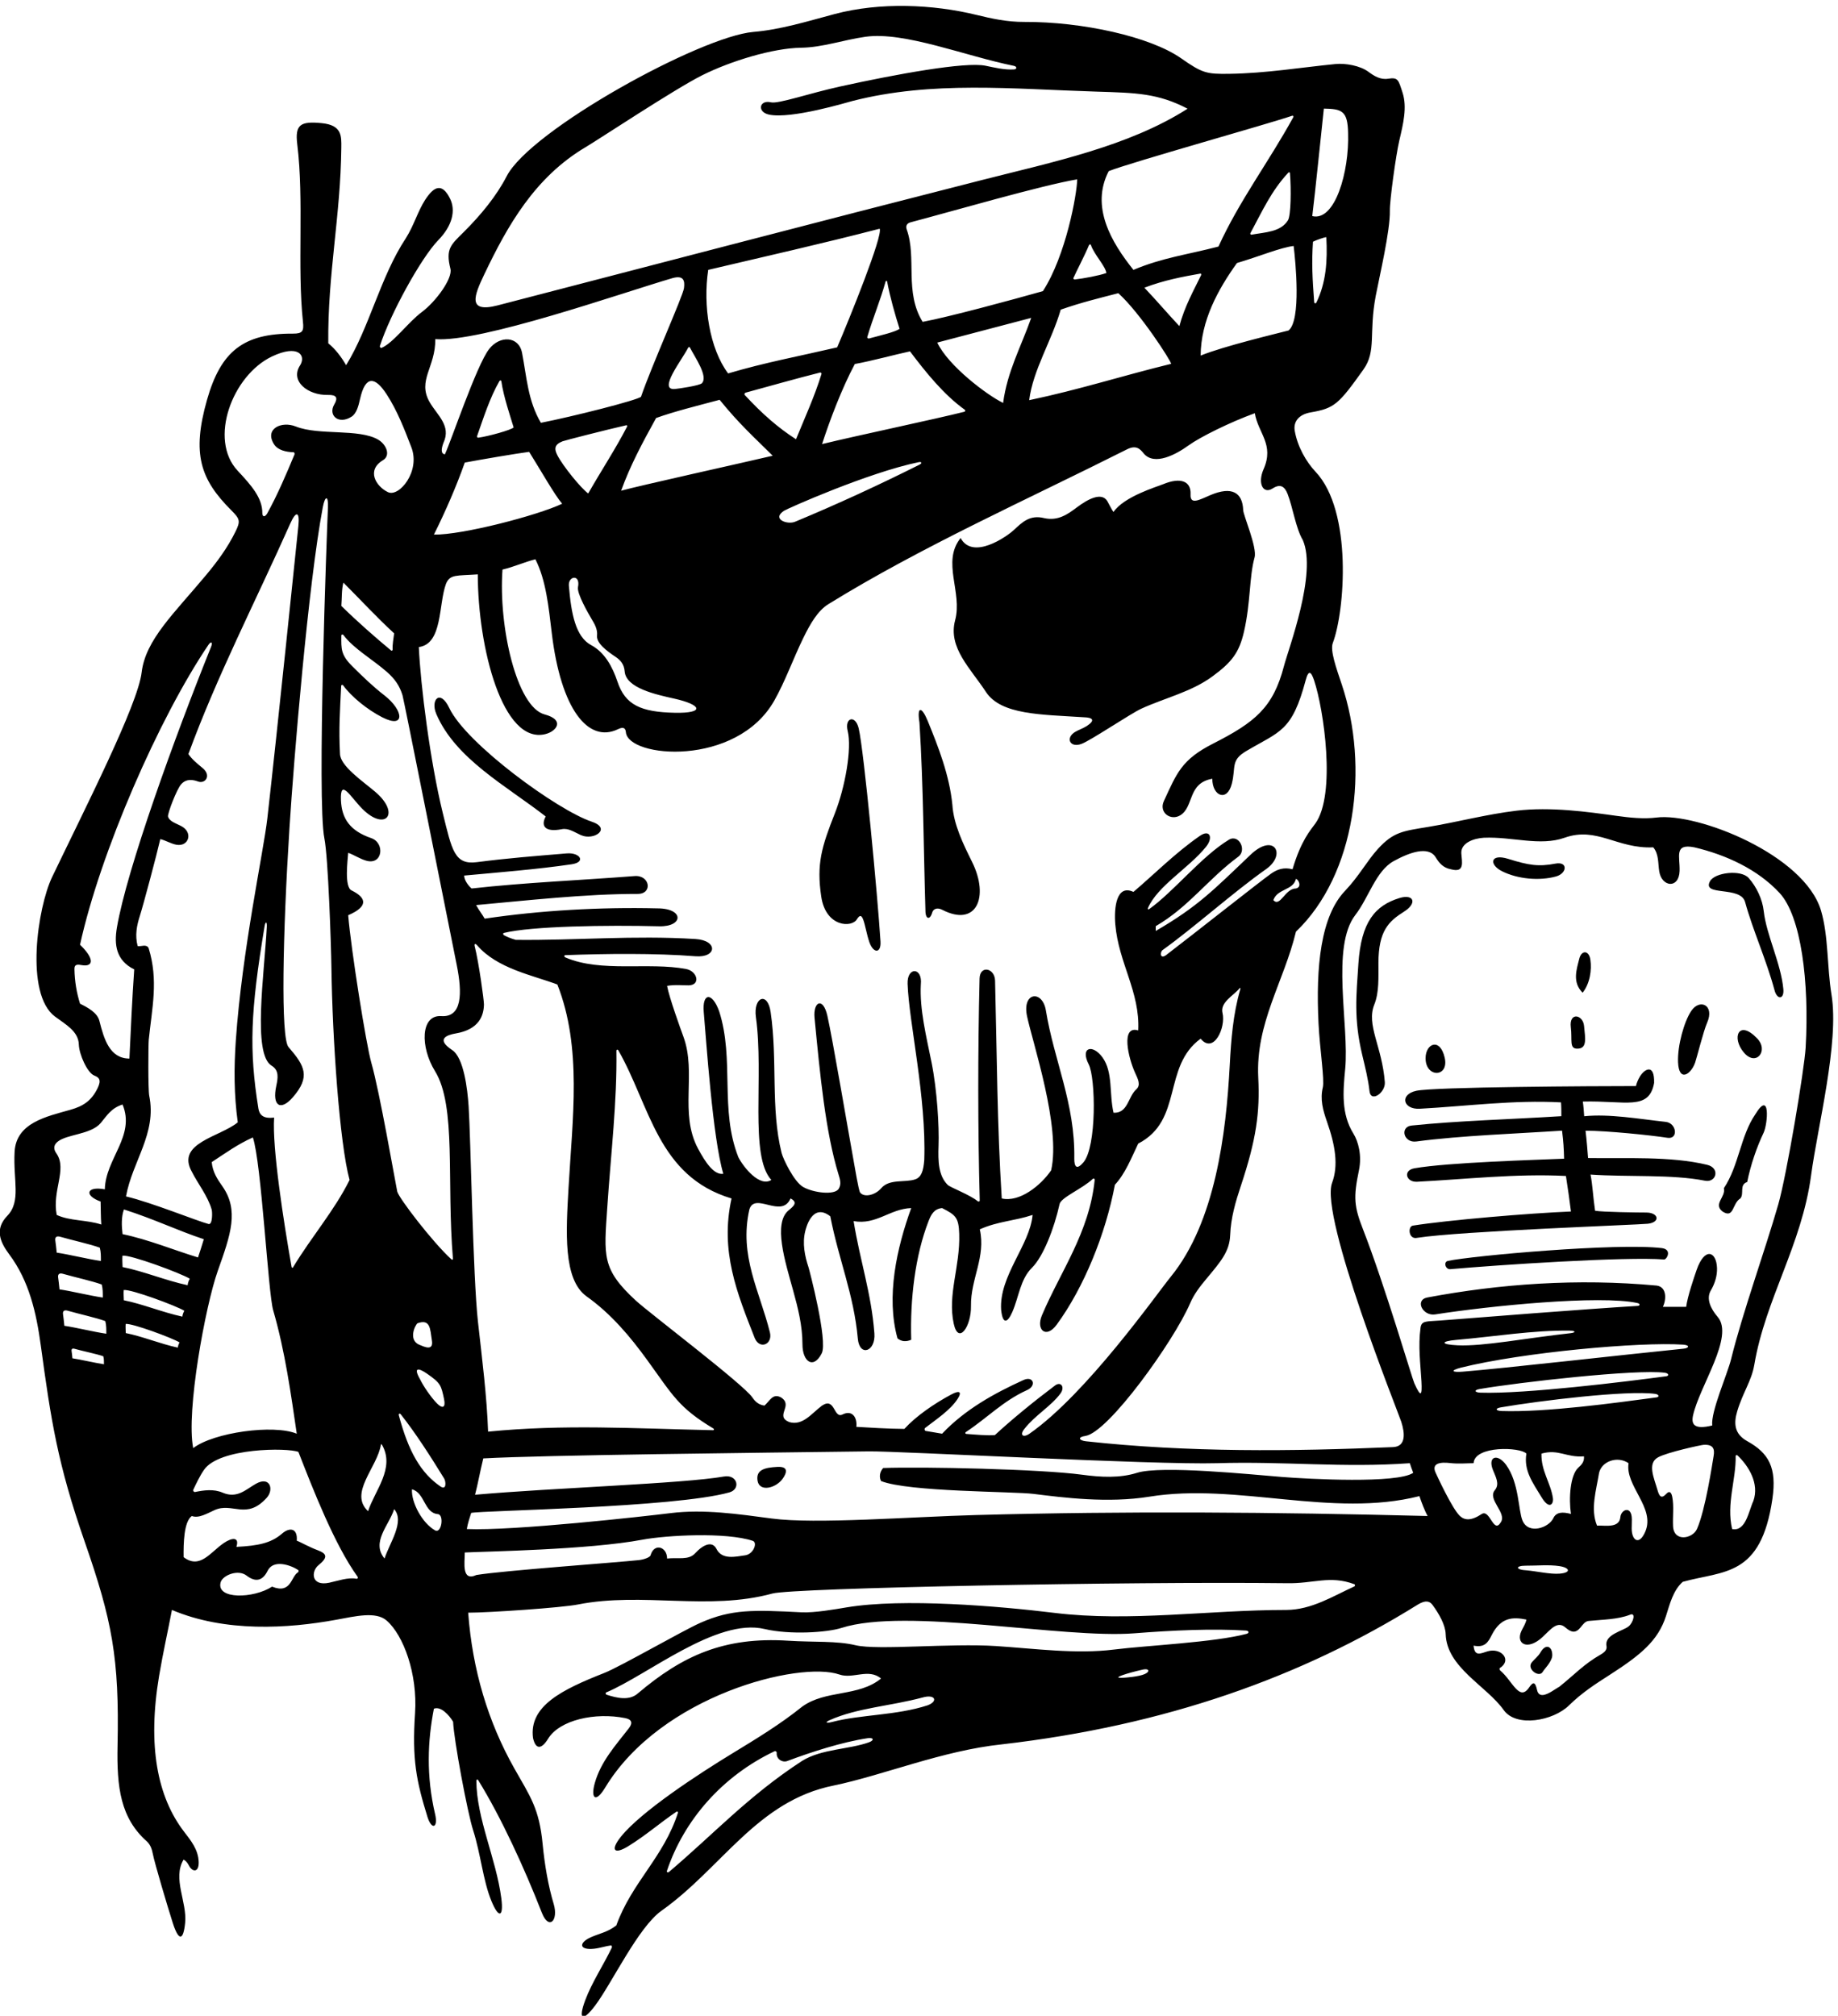
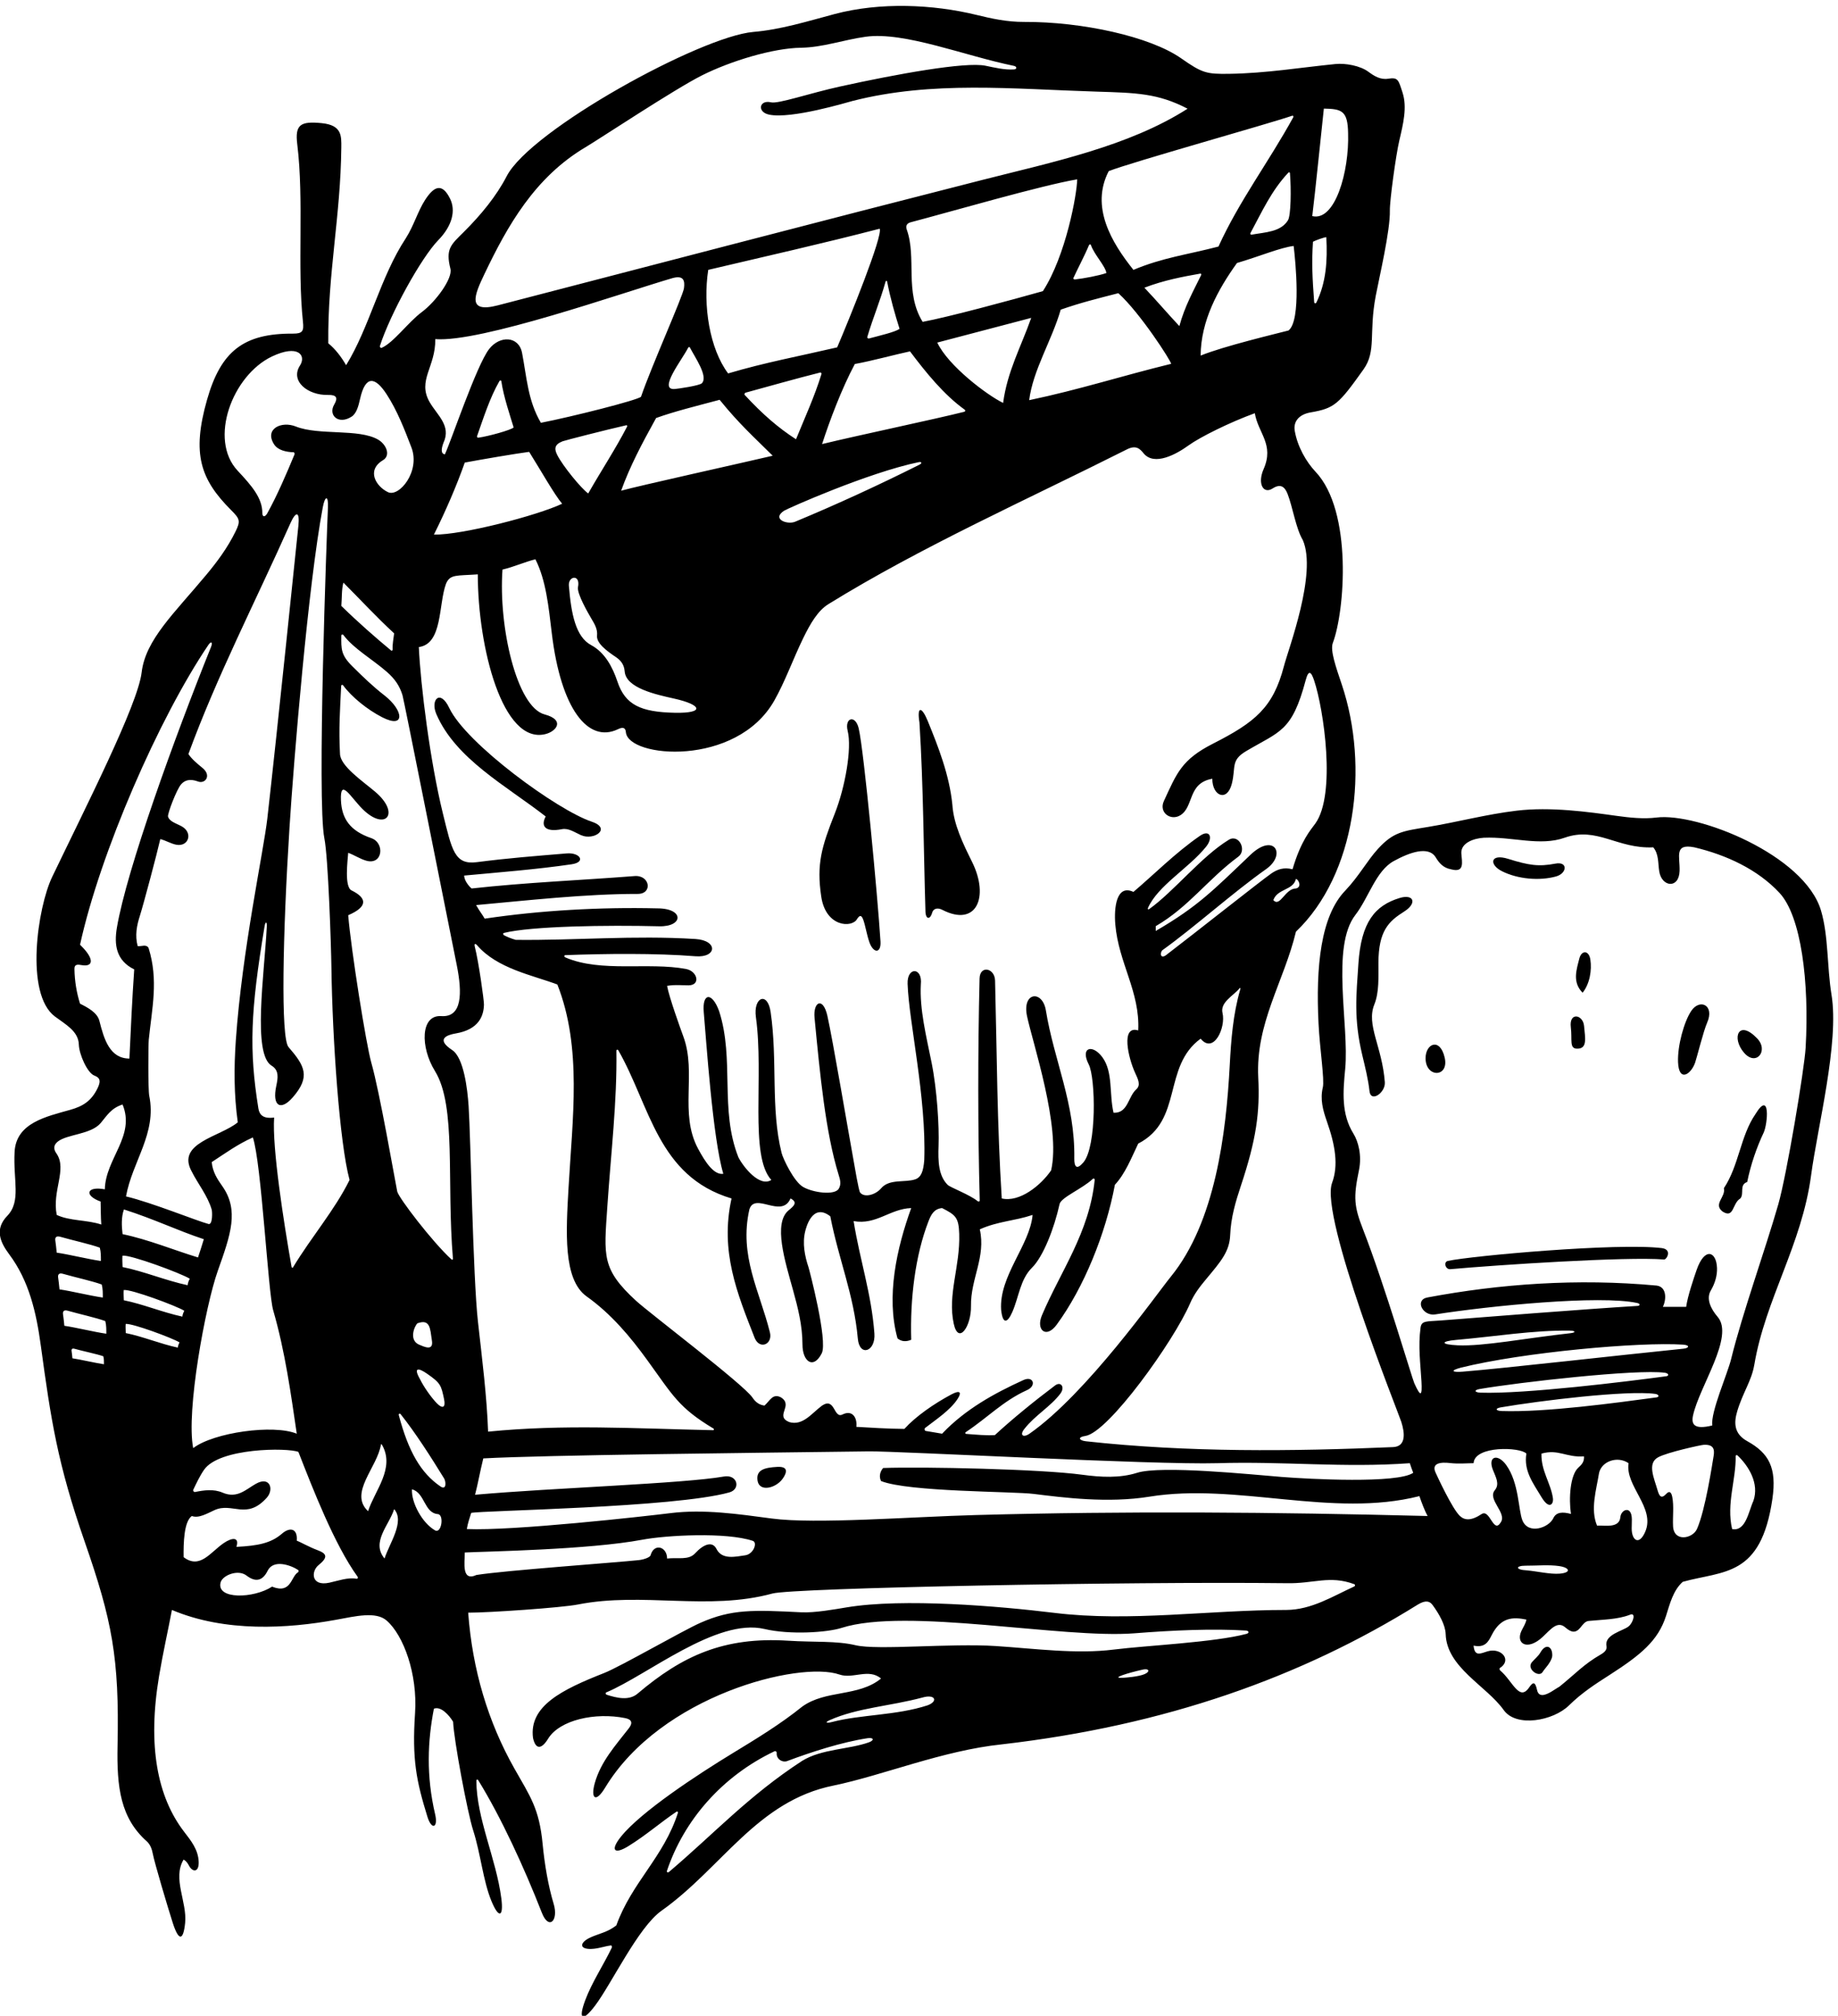
<svg xmlns="http://www.w3.org/2000/svg" version="1.1" id="svg1" width="748.205" height="820.546" viewBox="0 0 748.205 820.546">
  <defs id="defs1" />
  <g id="g1" transform="translate(-35.054,-91.846)">
    <path id="path1" d="m 5632.92,3071.76 c 33.99,201.85 145.29,366.38 173.93,580.53 20.08,150.17 86.43,405.76 62.43,552.68 -14.05,86.01 -8.94,178.72 -32.01,257.07 -50.45,171.33 -378.88,300.71 -503.58,285.08 -39.42,-4.94 -81.8,-0.48 -123.34,5.29 -86.01,11.97 -200.72,28.13 -304.57,15.73 -92.92,-11.09 -182.04,-35 -270.97,-49.73 -76.59,-12.69 -105.77,-14.7 -153.72,-67.23 -33.31,-36.49 -57.6,-82.91 -99.84,-127.47 -75.41,-77.85 -90.72,-232.76 -81.98,-407.93 3.83,-76.92 18.75,-171.31 13.09,-194.69 -8.72,-36.04 0.22,-69.32 12.24,-103.43 26.45,-75.03 35.81,-135.46 16.07,-188.78 -38.13,-103.02 202.65,-702.79 211.78,-731 11.42,-35.25 14.74,-75.91 -25.15,-77.61 -310.85,-13.22 -626.99,-16.47 -939.79,17.83 -22.04,2.42 -26.13,12.92 -2.13,16.29 70.34,9.86 271.35,290.86 320.67,405.75 12.24,28.55 30.47,51.82 49.43,74.57 45.48,54.55 71.35,84.3 73.36,134.75 2.12,53.23 16.57,102.08 32.73,150.61 47.32,142 58.48,225 53.16,331.15 -8.37,167.17 78.56,293.44 115.39,446.55 183.44,175.47 224.83,504.37 140.33,756.38 -17.69,52.77 -36.17,104.42 -27.44,127.4 36.39,95.72 61.39,402.99 -52.89,523.88 -28.34,29.96 -55.31,76.59 -63.68,125.28 -4.76,27.7 12.05,50.08 48.85,56.41 72.87,12.54 85.45,24.72 161.28,131.09 40.71,57.1 15.81,110.09 37.82,225.83 11.36,59.69 44.45,198.71 43.18,261.07 -0.61,29.8 18.52,169.7 28.8,213.53 12.19,51.97 24.61,102.26 9.96,147.38 -12.66,38.98 -13.53,47.15 -44.19,42.31 -23.89,-3.77 -43.18,8.63 -60.42,21.39 -25.18,18.64 -70.08,26.58 -100.69,23.56 -107.37,-10.61 -212.29,-28.26 -324.76,-29.95 -69.83,-1.04 -82.7,2.04 -147.34,47.34 -95.09,66.63 -302.8,112.31 -480.65,111.49 -51.85,-0.23 -99.21,10.02 -145.3,21.33 -133.89,32.84 -296.37,39.65 -434.62,2.84 -84.27,-22.44 -164.81,-47.69 -249.25,-54.84 -161.09,-13.65 -681.71,-299.82 -754.69,-441.51 -31.19,-60.56 -78.89,-118.6 -131.16,-170.59 -39.63,-39.44 -56.45,-51.37 -41.05,-112.82 7.34,-29.3 -44.37,-100.24 -87.65,-132.46 -41.76,-31.07 -86.43,-93.77 -123.01,-109.52 -2.65,-1.14 -6.14,2.86 -5.22,5.71 31.7,98.29 126.5,270.42 178.78,324.04 43.05,44.15 53.97,90.8 35.85,127.18 -23.98,48.14 -48.38,38.96 -76.39,-4.37 -22.26,-34.44 -34.11,-78.3 -58.98,-117.27 -77.66,-117.55 -111.25,-272.88 -182.61,-388.33 -14.69,25.19 -32.32,48.79 -54.62,67.07 -2,213.53 37.79,388.61 39.91,598.97 0.36,35.36 2.04,68.53 -59.5,74.72 -65.83,6.62 -82.75,-4.33 -75.31,-64.8 21.07,-171.26 -0.57,-373.23 17.42,-543.38 2.92,-27.69 -0.72,-36.15 -30.33,-35.96 -151.34,0.92 -220.89,-53.5 -263.245,-202.42 -47.063,-165.48 -20.543,-243.5 73.957,-338 26.722,-26.73 29.038,-33.13 13.09,-65.58 -24.176,-49.2 -55.633,-91.72 -89.356,-132.23 -98.668,-118.5 -186.062,-198.64 -197.875,-298.77 -11.695,-99.1 -172.18,-413.88 -273.965,-626.13 -44.367,-92.53 -84.273,-357.24 8.5,-426.83 32.61,-24.46 72.02,-44.91 73.254,-85.91 0.906,-30.04 25.988,-86.47 46.992,-94.69 14.887,-5.83 22.496,-13.54 10.973,-37.68 -19.516,-40.91 -46.078,-56.57 -83.875,-67.3 -72.828,-20.69 -165.797,-39.55 -170.691,-128.34 -4.832,-87.67 20.699,-151.51 -22.442,-196.25 -38.988,-40.44 -22.359,-79.92 5.762,-117.5 61.184,-81.81 83.129,-178.45 96.926,-279.78 31.125,-228.57 51.336,-361.47 134.066,-599.38 84.277,-242.33 106.442,-355.9 100.789,-624.31 -2.703,-128.25 8.774,-222.47 90.852,-294.7 10.125,-10.12 14.601,-23.48 17.14,-37.23 4.778,-25.86 45.411,-162.64 61.043,-211.25 18.414,-57.25 32.325,-54.11 37.805,0.13 6.453,63.89 -39.418,135.98 -4.738,193.78 8.82,-4.82 13.047,-12.08 16.539,-18.63 10.765,-20.2 30.48,-21.43 29.676,10.85 -0.954,38.39 -24.036,66.12 -44.852,93.31 -81.777,106.78 -112.125,262.88 -76.371,476.31 11.902,71.04 27.637,140.34 39.324,202.2 163.52,-69.18 355.132,-56.91 501.762,-30.18 60.29,10.99 122.63,26.47 155.57,-2.38 51.77,-45.35 94.85,-163.8 86.81,-283.26 -9.57,-142.14 4.13,-208.04 37.84,-317.13 13.02,-42.12 33.29,-33.73 23.67,7.24 -27.93,119.07 -22.9,225.38 -3.83,323.45 20.99,8.4 46.18,-18.89 58.78,-39.88 2.32,-55.72 43.96,-278.29 61.33,-332.21 23.04,-71.54 30.02,-153.29 55.82,-216.15 22.71,-55.33 37.89,-49.8 30.46,7.75 -15.65,121.3 -76.22,245.03 -76.4,360.41 0,3.4 3.69,4.52 5.46,1.64 70.66,-114.66 140.93,-267.96 194.99,-406.12 21.38,-54.64 51.58,-23.88 36.21,27.01 -16.53,54.75 -27.83,120.26 -33.91,184.06 -10.29,108.1 -38.11,145.12 -86.12,229.97 -80.86,142.88 -128.72,302.65 -141.67,477.39 63.36,0 285.77,15.19 335.56,25.01 198.75,39.2 398.87,-20.14 595.75,33.67 62.32,17.03 1088.59,37.25 1572.82,31.57 83.61,-2.02 132.65,25.1 208.32,-3.16 2.6,-0.98 2.43,-5.54 -0.3,-6.79 -64.57,-29.38 -130.89,-71.65 -208.02,-71.91 -237.44,0 -478.44,-37.29 -709.92,-8.98 -169.99,20.78 -462.89,45.66 -635.93,16.85 -34.91,-5.81 -98.28,-17.11 -138.35,-15.09 -146.73,7.4 -213.42,10.17 -309.16,-32.17 -54.87,-24.27 -244.92,-134.09 -294.24,-153.51 -129.18,-50.87 -231.1,-100.94 -218.08,-199.18 8.54,-37.78 27.25,-32.96 46.05,-2.22 35.33,57.75 144.11,81.7 236.04,63.25 20.47,-4.11 23.93,-14.72 10.89,-31.5 -40.66,-52.35 -85.29,-101.19 -103.92,-167.27 -12.97,-46.01 1.86,-63.31 31.86,-13.71 170.51,281.91 594.23,388.4 717.04,345.84 41.37,-14.33 89.39,19.92 127.2,-12.21 -69.26,-56.67 -169.48,-33.93 -241.39,-86.06 -66.05,-53.21 -138.91,-97.6 -211.24,-141.57 -109.58,-66.64 -281.95,-179.81 -343.37,-256.3 -33.93,-42.24 -20.42,-55.69 22.56,-29.12 55.26,34.17 96.91,71.49 147.31,105.44 2.29,1.54 5.4,-0.41 4.61,-2.89 -43.26,-135.94 -141.28,-213.21 -188.7,-345.15 -26.32,-20.47 -51.61,-24.64 -77.31,-35.93 -38.56,-16.94 -37.18,-40.43 9.46,-35.36 17.97,1.95 36.98,8.47 51.46,10.07 2.06,0.22 3.76,-4.25 2.67,-6.54 -25.45,-53.37 -60.79,-105.89 -81.36,-160.99 -22.54,-60.36 -8.16,-67.53 30.32,-16.42 50.25,66.75 131.95,239.79 202.9,290.03 185,130.99 292.71,336.44 527.25,383.34 150.62,31.14 333.74,107.05 514.26,125.94 500.47,57.53 917.1,205.81 1274.1,428.2 23.62,14.17 36.01,10.04 44.39,-1.33 20.3,-27.53 39.48,-61.75 40.31,-89.4 3.06,-102.21 124.92,-158.27 177.68,-232.52 38.11,-53.69 151.23,-33.34 199.81,14.4 40.65,39.95 82.99,66.66 124.32,93.23 94.41,60.7 148.3,104.29 172.55,180.48 11.69,36.71 21.67,78.02 51.16,104.41 125.6,34.89 239.5,13.74 274.49,253.88 13.9,95.43 -10.93,140.1 -77.05,176.7 -39.92,22.1 -41.55,54.75 -30.68,91.31 17.13,57.63 43.97,93.07 52.2,141.97 z M 4292.68,6323.48 c -1.86,-3.83 -6.48,-3.09 -6.79,0.98 -5.4,72.67 -8,119.33 -3.7,184.92 7.47,4.2 34.56,13.98 40.86,13.98 3.95,-73.05 -0.85,-139.31 -30.37,-199.88 z m 22.84,593.45 c 54.86,-1.03 73.12,-6.45 74.19,-75.27 3.76,-117.46 -39.78,-270.98 -109.67,-253.78 8.15,64.44 30.12,280.66 35.48,329.05 z M 2922.99,1916.71 c -61.28,-21.96 -144.84,-20.01 -204.17,-56.66 -163.94,-106.55 -271.86,-225.12 -407.75,-340.06 -3.3,-2.79 -7.52,-0.71 -6.24,3.1 51.54,154.1 168.19,289.82 329.61,366.44 2.93,1.39 6.74,-2.05 6.45,-4.89 -2.08,-19.87 18.66,-31.46 33.86,-24.59 71.71,26.9 164.93,57.19 244.07,69.25 18.93,2.88 21.73,-6.3 4.17,-12.59 z m 179.96,113.37 c -95.89,-31.38 -204.81,-28.01 -293.09,-51.22 -18,-4.74 -22.04,-1 -6.79,5.78 85.5,37.99 184.79,42.63 284.54,69.34 38.08,10.92 48.29,-11.46 15.34,-23.9 z m 664.48,95.62 c -18.71,-8.36 -60.38,-11.02 -63.75,-11.24 -24.95,-1.62 -19.6,2.59 -3.79,8.13 15.61,5.48 41.43,12.26 58.31,16.01 21.82,6.08 27.19,-4.67 9.23,-12.9 z m 311.32,122.98 c -98.48,-26.17 -303.32,-35.34 -406.27,-48.08 -114.69,-14.44 -241.15,2.91 -360.23,10.75 -140.41,9.24 -362.78,-13.51 -430.03,2.54 -58.4,13.94 -126.05,8.72 -206.45,13.83 -196.73,12.51 -324.12,-46.08 -460.71,-161.96 -26.25,-22.5 -64.22,-13.18 -94.47,-3.45 -3.61,1.16 -4.49,5.88 -1.51,7.13 126.71,53.34 337.9,228.74 484.16,194.19 78.08,-18.45 192.35,-10.73 235.68,3.17 198.7,63.73 677.19,-33.73 896.98,-16.39 117.6,9.28 239.84,14.69 340.98,8.4 9.28,-0.58 11.41,-7.6 1.87,-10.13 z m -19.38,1971.43 c -21.67,-74.57 -27.74,-152.5 -31.86,-230.2 -11.15,-210.33 -44.35,-481.18 -180.63,-648.34 -44.12,-54.13 -257.02,-357.76 -432.14,-480.14 -19.03,-13.31 -31.55,-4.91 -15.83,14.55 33.05,42.24 80.58,68.41 110.22,108.05 14.71,19.65 1.84,38.52 -16.62,24.64 -61.84,-46.49 -131.05,-102.68 -183.86,-151.58 -24.81,-1.91 -58.28,1.39 -87.81,3.58 -2.96,0.22 -3.79,3.81 -1.36,5.42 66.53,44.01 114.31,95.55 187.61,128.68 29.97,13.54 19.24,44.53 -11.03,30.75 -88.78,-40.43 -178.14,-89.4 -249.04,-164.23 -17.14,3.17 -33.12,5.39 -49.96,8.42 -3.59,0.65 -4.96,6.82 -1.87,9.21 33.91,26.24 76.36,54.03 98.96,88.25 14.35,21.72 7.26,28.17 -18.6,14.36 -53.82,-28.74 -109.06,-67.15 -143.97,-105.55 -46.31,0.17 -112.89,4.22 -146.93,6.3 3.12,28.13 -12.12,52.84 -42.38,37.85 -27.58,-13.67 -22.31,54.06 -62.57,27.22 -31.49,-23.09 -58.78,-62.97 -100.76,-50.38 -45.21,18.71 14.7,50.38 -25.19,75.57 -25.4,13.03 -33.58,-10.5 -50.37,-25.19 -17.96,2.39 -28.41,12.3 -36.8,24.66 -27.71,40.81 -315.01,258.21 -356.53,296.37 -105.62,97.09 -97.73,136.75 -87.73,285.94 11.05,164.85 30.23,323.72 27.88,478.61 -0.06,4.1 3.95,5.16 5.98,1.62 97.52,-170.54 120.26,-385.44 346.45,-453.3 -35.69,-161.62 16.79,-289.66 71.36,-428.2 15.65,-35.21 55.44,-18 45.95,18.87 -31.46,126.05 -94.74,233.75 -62.74,375.74 16.79,54.58 98.66,-29.38 125.94,33.59 23.8,-11.9 9.29,-23.8 -5.76,-36.22 -48.07,-39.69 -10.86,-156.39 13.49,-244.34 14.84,-53.62 28.78,-108.08 28.83,-166.45 0.03,-52.04 33.35,-77.38 58.95,-27.03 19.42,38.2 -38.57,257.95 -40.4,263.4 -11.72,34.87 -19.13,73.59 -10.25,109.7 1.41,5.73 20.21,90.45 76.88,46.37 25.76,-132.77 72.1,-239.34 84.27,-374.47 5.09,-56.5 54.98,-40.19 50.72,16.14 -9.29,123 -43.88,221.25 -63.62,343.63 69.27,-12.59 111.25,37.79 176.32,39.88 -44.08,-121.74 -77.67,-270.77 -41.98,-398.81 12.59,-10.5 27.29,-10.5 41.98,-4.2 -3.77,125.99 12.41,258.47 52.89,362.68 7.88,20.26 16.72,37.97 41.56,40.33 41.57,-21.1 50.93,-28.92 52.48,-79.16 3.1,-100.15 -36.33,-185.25 -16.75,-274.92 14.29,-65.44 53.84,-8.33 52.77,54.46 -1.41,83.12 46.16,150.05 26.95,234.56 56.67,25.18 104.95,25.18 161.62,44.08 -8.19,-92.21 -103.05,-186.72 -96.3,-290.43 4.89,-46.26 19.7,-39.88 34.26,-6.63 20.13,46 24.09,99.94 60.12,135.42 34.48,33.96 68.24,120.94 84.49,194.9 4.49,20.44 70.34,47.13 101.66,77.06 2.5,2.39 6.2,0.39 5.85,-2.99 -16.34,-161.44 -104.38,-279.5 -161.6,-414.76 -18.84,-44.56 13.03,-72.41 45.18,-28.59 83.11,113.27 150.01,277.87 178.23,428.37 31.48,33.59 50.37,81.86 71.36,125.94 138.54,71.37 73.47,235.09 191.01,321.15 40.13,-48.58 77.69,34.41 67.06,78.56 -7.87,32.67 33.2,52.82 51.56,74.95 3.33,4.01 3.96,1.64 2.4,-3.72 z M 4230.12,4530 c -33.59,0 -48.28,-58.77 -69.27,-35.68 12.6,35.68 60.87,29.39 69.27,65.07 8.39,-2.1 18.89,-25.19 0,-29.39 z m -22.78,1707.77 c -33.57,-8.88 -198.26,-47.82 -268.99,-76.83 0.81,106.5 52.48,201.51 111.25,283.37 68.47,20.12 132.45,47.22 173.45,52.17 5.67,-46.22 23.77,-228.05 -15.71,-258.71 z M 1883.16,5866.34 c 34.41,-54.84 78.39,-132.69 101.01,-158.79 -75.89,-35.92 -306.4,-96.05 -392.52,-94.45 35.69,71.36 69.27,149.03 94.46,220.4 48.66,9.19 158.3,27.84 197.05,32.84 z m -159.67,47.51 c 19.32,54.58 38.93,117.46 68.64,169.04 1.71,2.97 5.45,2.74 5.9,-0.43 6.63,-46.78 28.14,-109.66 37.65,-141.33 -5.67,-7.41 -78.86,-27.74 -108.48,-31.49 -2,-0.25 -4.27,2.61 -3.71,4.21 z m 245.73,-57.29 c -9.78,19.42 -8.6,32.24 16.1,42.05 7.2,2.85 136.28,35.85 195.5,49.24 1.67,0.38 3.09,-2.32 2.21,-4.01 -37.17,-71.45 -77.64,-132.28 -119.1,-204.8 -21.3,14.71 -78.15,84.65 -94.71,117.52 z m 63.41,-404.21 c -4,-19.67 32.44,-81.96 41.15,-96.8 9.29,-15.81 19.23,-31.3 17.17,-51.74 -2.3,-22.85 29.3,-46.56 56.98,-65.09 14.23,-9.52 25.87,-22.01 27.59,-44.29 3.93,-50.82 94.6,-70.63 151.09,-83.18 86.28,-19.16 94.42,-45.31 2.81,-43.5 -104.39,2.06 -152.16,24.05 -175.93,95.14 -15.27,45.69 -38.94,89.58 -80.56,111.92 -47.53,25.52 -61.05,95.51 -68.2,181.76 -2.52,30.49 36.13,36.17 27.9,-4.22 z m 132.05,295.09 c 27.29,75.56 62.97,142.73 107.05,222.49 56.82,20.43 125.43,37.28 194.41,55.67 61.13,-75.38 106.3,-115.17 162.43,-171.12 -98.66,-23.09 -411.41,-92.35 -463.89,-107.04 z m 205.04,437.49 c 1.15,2.3 4.35,2.8 5.28,1 16.82,-32.37 56.13,-87.84 37.11,-109.38 -6.69,-7.57 -73.81,-17.19 -82.75,-17.77 -53.54,-5.01 22.2,89.79 40.36,126.15 z m 456.16,1.2 c -117.55,-27.29 -220.4,-46.18 -333.75,-79.76 -56.67,75.56 -77.66,207.8 -60.87,316.95 186.81,44.08 346.34,79.76 524.75,125.94 10.5,-20.99 -92.35,-274.97 -130.13,-363.13 z m 148.07,200.86 c 1.03,3.65 4.34,3.64 5.05,-0.17 8.88,-47.69 24.28,-101.26 37.88,-144.02 -13.99,-9.98 -59.46,-20.26 -93.79,-29.56 -2.38,-0.65 -5.76,2.17 -5.16,4.2 18.43,62.04 38.69,107.96 56.02,169.55 z m -431.38,-346.13 c -1.41,1.53 0.39,5.89 2.87,6.57 54.75,14.87 160.9,44.94 228.93,61.82 1.8,0.45 4.15,-2.59 3.55,-4.54 -21.68,-70.46 -51.43,-134.49 -77.99,-199.85 -54.05,34.78 -102.42,76.53 -157.36,136 z m 120.16,-355.13 c 9.83,6.65 257.54,116.93 412.59,149.05 9.59,1.98 11.07,-3.37 2.72,-7.56 -121.04,-60.76 -251.64,-121.08 -380.91,-174.76 -23.75,-9.85 -72.17,7.77 -34.4,33.27 z m 116.97,204.44 c 23.09,71.37 59.55,168.6 100.24,245.03 50.51,9.06 128,30.09 168.86,38.69 48.02,-63.69 103.3,-132.65 167.95,-178.87 1.93,-1.39 1.23,-5.3 -1.31,-5.94 -89.22,-22.5 -323.49,-71.7 -435.74,-98.91 z m 675.88,468.08 c -96.56,-27.29 -290.48,-79.74 -368.07,-94.04 -56.41,91.67 -17.51,195.6 -48.62,282.41 -4.22,11.76 0.72,19.38 11.95,22.33 123.39,32.53 402.37,113.55 509.69,131.44 -0.55,-44.67 -34.29,-232.94 -104.95,-342.14 z m 140.58,139.74 c 1.73,4.24 5.39,4.41 6.65,0.71 9.68,-28.34 44.1,-63.81 47.09,-85.02 -22.95,-8.12 -70.06,-16.76 -96.72,-19.77 -2.34,-0.27 -5.17,2.43 -4.39,4.14 11.11,24.62 35.68,71.32 47.37,99.94 z m -463.83,-297.17 c 96.56,25.19 191.01,50.38 287.56,75.57 -31.84,-89.82 -73.23,-163.8 -86.05,-260.28 -48.47,23.36 -168.07,113.37 -201.51,184.71 z m 377.82,100.76 c 62.35,21.71 111.25,33.58 176.32,50.37 67.17,-60.87 161.62,-207.8 161.62,-216.2 -151.95,-37.14 -280.72,-79 -434.49,-111.24 11.56,92.38 69.27,182.61 96.55,277.07 z m 256.08,67.17 c 59.45,22.79 117.04,33.59 171.77,43.27 1.52,0.27 2.81,-2.82 1.93,-4.63 -22.65,-46.64 -50.48,-95.58 -66.65,-156.19 -37.35,39.89 -69.26,77.66 -107.05,117.55 z m 324.31,166.57 c 36.44,67.64 64,129.69 116.43,185.78 1.41,1.5 4.59,0.87 4.74,-1 4.17,-50.23 3.01,-130.3 -6.05,-145.01 -22.12,-35.89 -68.64,-36.38 -111.87,-44.11 -2.09,-0.36 -4.24,2.51 -3.25,4.34 z m 127.97,359.7 c 3.04,1.05 4.79,-2.11 3.48,-4.5 -76.76,-139.52 -165.09,-255.5 -229.06,-395.83 -96.56,-25.19 -170.02,-33.59 -260.28,-71.37 -67.17,83.96 -132.24,193.11 -75.56,302.26 72.61,28.24 486.43,143.72 561.42,169.44 z M 1745.71,6409.3 c 70.93,149 154.85,297.79 310.86,389.95 39.48,23.33 272.58,177.79 355.82,219.48 87.64,43.89 216.87,83.27 303.06,84.45 65.75,0.9 130.73,24.34 197.62,33.62 118.75,16.47 304.08,-58.8 453.94,-89.13 9.38,-1.9 9.74,-10.21 0.12,-10.87 -28.45,-1.97 -59.83,5.66 -87.14,11.29 -62.01,12.77 -273.63,-25.84 -445.14,-63.58 -95.08,-20.92 -189.08,-53.84 -211.66,-48.4 -35.49,8.56 -43.5,-29.71 -5.63,-37.66 68.13,-14.31 239.75,37.8 255.49,41.83 243.95,62.35 489.95,36.45 746.75,28.58 121.85,-3.73 187.81,-5.02 278.67,-52.27 -180.49,-115.39 -413.55,-163.35 -630.15,-218.5 -498.16,-126.83 -986.81,-255.1 -1481.35,-383.42 -95.51,-24.78 -71.05,32.05 -41.26,94.63 z m -149.86,-197.98 c 139.26,-10.71 568.31,140.64 726.26,186.81 33.73,9.2 38.09,-7.47 34.91,-30.89 -3.36,-24.67 -99.98,-239.88 -131.47,-332.24 -10.49,-10.49 -209.9,-60.87 -306.45,-79.76 -40.24,68.1 -43.45,140.73 -57.67,214.05 -10.08,51.94 -68.22,53.8 -100.87,11.59 -38.64,-49.95 -116.43,-282.31 -135.33,-322.2 -14.69,2.11 -9.46,21.59 -4.19,35.69 24.09,52.19 -19.23,83.9 -42.36,123.97 -38.69,66.98 18.45,107.16 17.17,192.98 z m 32.92,-748.39 c 12.44,29.21 31.8,23.83 97.22,28.43 0.17,-223.97 76.01,-521.53 206.99,-488.86 34.17,8.52 60.65,43.46 -2.6,60.25 -85.53,22.71 -141.44,269.29 -128.83,443.3 35.68,8.4 67.17,23.09 100.75,31.49 32.51,-64.2 40.48,-145.71 50.09,-226 27.86,-232.71 111.4,-337.91 202.65,-294.06 12.64,6.07 22.76,6.9 24.17,-9.12 6.89,-79.23 338.02,-107.71 454.05,96.32 32.97,57.99 58.06,128.59 88.59,191.23 22,45.15 45.01,84.48 77.13,104.32 285.88,176.54 604.91,318.27 912.68,473.15 29.64,15.55 41.72,1.18 52.08,-11.46 32.96,-40.2 100.82,-2.51 137.36,23.97 35.52,25.74 126.24,70.78 203.08,98.74 10.26,-61.29 60.14,-95.5 26.89,-171.19 -19.45,-44.25 -0.98,-77.57 27.57,-59.12 24.34,15.72 37.24,5.23 45.75,-16.51 15.74,-40.19 25.45,-106.12 46.72,-141.5 44.19,-101.38 -43.81,-332.13 -57.78,-385.73 -33.08,-126.94 -88.31,-171.81 -217.27,-237.38 -96.12,-48.87 -110.56,-89.93 -150.18,-175.54 -16.38,-35.37 21.24,-62.12 50.91,-43.18 41.47,26.48 21.53,98.2 97.25,111.37 0,-53.4 45.59,-71.88 59.88,-14.92 12.68,50.52 -4.15,71.11 43.31,99.25 104.27,61.81 140.46,59.28 182.6,217.15 9.08,34.03 16.99,25.9 25.97,-0.89 29.38,-87.67 67.57,-348.6 3.63,-437.57 -14.36,-19.98 -43.55,-51.13 -69.81,-140.09 -26.6,7.04 -46.79,-0.21 -65.23,-13.05 -31.04,-21.61 -241.95,-188.71 -317.44,-246.28 -23.63,-20.49 -23.64,5.96 -15,12.1 98.71,70.89 215.76,176.49 316.69,247.62 63.52,44.76 24.86,113.17 -47.86,43.79 -116.12,-110.8 -161.47,-158.11 -289.85,-232.98 0,4.2 0,8.4 0,14.7 101.13,58.66 159.63,144.03 252.72,212.62 26.88,19.8 1.89,70.57 -29.03,51.76 -83.85,-51 -168.62,-158.88 -244.6,-212.77 -2.1,-1.49 -4.2,1.1 -3.02,3.76 30.23,68.91 124.43,121.24 178.09,187.81 22.13,27.45 11.97,54.52 -19.11,33.1 -74.67,-51.47 -142.45,-120.08 -203.33,-171.45 -52.25,24.26 -59.78,-48.43 -55.47,-99.42 9.98,-117.9 76.07,-206.47 70.16,-324.58 -54.23,16.69 -30.6,-84.38 -9.09,-130.74 8.48,-18.29 17.83,-36.86 2.8,-49.78 -25.19,-23.08 -25.19,-73.46 -69.27,-71.36 -13.65,57.98 -0.96,124.28 -34.01,169.62 -30.07,41.27 -68.98,31.06 -41.87,-21.82 21.17,-41.3 24.72,-251.7 -16.43,-299.84 -19.98,-23.38 -28.22,-14.54 -27.8,12.3 2.66,168.16 -61.97,299.14 -86.93,452.67 -10.33,63.58 -73.3,56.99 -57.77,-17.15 17.03,-81.35 104.22,-338.75 73.8,-472.1 -31.49,-46.18 -96.56,-98.65 -151.13,-86.06 -14.28,226.51 -14.68,439.13 -20.48,666.79 -0.99,38.81 -46.38,48.05 -47.41,6.43 -5.5,-224.19 -5.34,-462.08 0.49,-679.63 0.08,-2.76 -3.51,-4.2 -6.06,-2.09 -23.91,19.77 -84.21,42.38 -91.83,49.89 -28.56,28.15 -29.91,72.39 -28.15,119.95 2.19,59.06 -4.5,170.68 -21.39,254.73 -16.1,80.14 -36.88,162.47 -32.86,238.82 5.9,53.07 -42.33,55.16 -40.51,2.17 4.03,-117.44 57.78,-347.55 51.01,-539.51 -2.65,-33.67 -9.09,-52.44 -27.32,-58.9 -30.72,-10.88 -79.21,2.36 -104.45,-27.31 -17.89,-21.02 -52.34,-29.71 -64.75,-12.86 -4.31,5.85 -17.13,82.7 -18.11,88.02 -17.54,95.98 -66.02,382.4 -81.93,452.67 -13.35,59.01 -44,43.24 -39.22,-6.47 16.79,-174.78 33.58,-349.78 73.4,-479.33 4.48,-14.59 9.48,-29.37 0.45,-43.87 -12.65,-20.29 -77.75,-12.13 -108.82,5.68 -28.41,16.27 -61.6,86.82 -65.88,104.01 -34.18,137.34 -11.76,282.2 -33.66,431.89 -9.26,63.26 -53.58,45.59 -44.98,-16.27 25.01,-179.85 -20.45,-424.85 47.19,-498.13 -35.69,-23.09 -85.27,39.07 -100.75,69.26 -57.87,145.68 -11.4,298.94 -58.98,447.17 -21.32,59.21 -52.43,57.19 -47.06,-3.15 7.37,-82.76 27.33,-387.04 59.86,-494.39 -28.7,-4.73 -55.44,35.93 -77.41,76.98 -58.24,108.79 -3.66,231.19 -44.94,343.17 -7.82,21.21 -43.48,119.78 -49.77,154.98 26.04,4.46 49.99,1.23 66.07,1.59 37.64,0.83 26.58,43.45 -7.76,49.98 -115.08,21.86 -260.25,-11.58 -369.36,35.36 -4.71,2.03 -4.7,6.91 0.01,7.08 119.17,4.52 277.53,6.27 397.61,-3.4 66.31,-5.34 69.9,48.54 -0.01,52.81 -191.57,11.69 -362.31,-4.65 -549.58,-2.64 -15.25,4.3 -25.37,8.57 -36.4,14.29 -2.77,1.44 -3.27,6.12 -0.35,6.85 84.16,20.96 315.84,24.47 475.55,20.43 74.63,-1.89 76.97,54.83 -5.17,54.83 -176.32,4.2 -358.93,-6.29 -528.95,-31.48 -6.84,12.51 -15.7,22.65 -26.19,41.54 154.88,14.08 335.75,34.35 494.64,34.17 46.45,-0.06 37.72,58.3 -9.64,54.62 -171.32,-13.32 -330.47,-19.4 -498.69,-37.98 -8.61,6.77 -22.87,24.82 -22.87,39.52 101.43,9.39 224.54,19.08 329.02,34.55 45.21,6.69 25.29,36.64 -15.04,33.26 -100.37,-8.4 -179.87,-14.47 -275.29,-26.8 -68.14,-8.8 -75.96,35.96 -103.96,149.65 -38.59,156.72 -68.22,391.4 -73.49,508.68 73.39,9.79 59.66,130.32 83.3,194.07 z m -637.864,345.72 c -89.633,95.96 -16.015,291.88 104.924,349.52 79.91,38.08 105.12,3.83 86.51,-26.62 -32.32,-48.49 23.5,-92.62 85.27,-91.04 26.69,0.69 30.79,-9.17 18.84,-29.49 -19.15,-32.57 13.07,-62.86 53.32,-36.89 15.03,9.77 20.92,32.2 25.84,54.17 16.31,72.79 45.73,69.06 81.58,13.83 31.94,-49.2 54.07,-106.08 75.6,-162.27 28.08,-73.26 -37.69,-153.1 -71.73,-136.88 -36.83,17.54 -66.82,66.93 -15.26,97.86 24.48,14.69 9.95,48.5 -14.94,62.94 -59.29,34.38 -180.74,12.03 -251.57,40.03 -44,17.78 -97.13,-6.77 -66.97,-54.3 11.38,-17.93 36.33,-23.78 60.39,-24.46 1.66,-0.05 3.11,-4.48 2.2,-6.7 -24.57,-59.23 -52.97,-125.55 -83.32,-180.18 -7.11,-12.1 -14.59,-11.83 -15.09,0.33 0.46,46.58 -33.14,84.7 -75.594,130.15 z m 479.004,-497.81 c -1.87,-16.82 -5.4,-31.98 -4.67,-49.92 0.08,-2.21 -2.72,-4.11 -4.33,-2.78 -47.09,39.06 -100,85.21 -152.62,136.66 2.09,25.19 0.44,48.97 6.29,71.37 52.48,-52.47 100.82,-105.22 155.33,-155.33 z M 943.617,3619.45 c -14.89,21.08 -29.211,42.81 -32.047,73.05 43.668,28.49 78.235,54.05 125.94,75.56 26.26,-78.15 46.58,-475.26 62.15,-528.9 36.76,-126.65 54.47,-257.8 72.19,-377.87 -71.37,29.38 -254.323,3.85 -316.952,-44.08 -22.378,111.89 37.532,436.43 75.172,542.33 39.77,111.86 65.946,185.76 13.547,259.91 z M 1160.01,3369.8 c -0.96,-1.58 -3.64,-0.3 -4.03,1.96 -24.32,138.6 -59.6,364.08 -53.4,457.17 -33.59,-4.47 -45.08,8.37 -48.17,27.7 -28.77,179.93 -24.53,296.24 18.98,557.87 2.6,15.58 7.66,15.1 6.76,-2.04 -7.68,-145.99 -44.12,-389.56 14.74,-424.8 23.33,-13.98 19.39,-37.96 14.38,-61.32 -13.62,-63.52 13.82,-77.63 50.44,-35.56 55.27,63.47 36.34,96.76 -13.1,153.88 -24.09,27.84 -17.78,343.95 3.03,672.19 13.06,206.21 57.34,743.2 101.84,979.69 6.98,37.1 17.4,36.73 15.79,-0.1 -3.13,-71.69 -34.05,-898.35 -10.91,-1012.92 11.72,-58.01 20.66,-327.86 21.57,-395.72 2.87,-213.87 24.65,-536.6 55.54,-649.87 -46.04,-93.19 -115.18,-171.85 -173.46,-268.13 z m -7.85,2277.56 c 16.8,37.68 29.45,38.4 24.61,-7.91 -8.7,-83.25 -64.47,-625.98 -94.95,-894.88 -11.32,-99.93 -77.31,-403.71 -96.48,-679.46 -5.758,-82.83 -5.891,-165.99 5.992,-250.87 -54.449,-44.76 -189.937,-63.04 -140.633,-151.13 18.114,-36.23 48.739,-74.02 60.836,-116.08 1.918,-6.67 3.067,-45.49 -9.047,-44.1 -36.578,9.55 -173.14,65.47 -253.293,84.62 19.676,108.23 94.7,192.48 71.141,308.09 -3.793,18.61 -2.953,157.04 -1.453,171.68 10,97.32 30.055,181.87 -0.422,280.07 -6.32,13.51 -23.09,4.2 -33.582,6.3 -8.789,33.19 -2.59,63.2 6.762,92.57 10.761,33.78 52.007,188.7 62.504,234.88 17.871,-4.47 32.57,-14.22 49.347,-17.26 37.942,-6.88 52.477,38.26 13.692,57.65 -17.305,8.65 -35.524,14.51 -39.344,28.43 -2.293,8.35 26.375,83.32 40.027,98.84 10.906,12.39 26.555,17.97 51.723,8.65 22.129,-8.35 42.558,18.53 13.121,41.96 -15.129,12.47 -31.852,26.04 -42.508,42 88.164,240.45 203.107,461.77 311.957,705.95 z M 567.773,4124.83 c -6.453,25.51 -36.085,40.97 -59.214,52.54 -10.387,32.9 -16.493,68.65 -17.133,106.08 -0.278,16.09 11.097,13.86 22.863,11.9 25.906,-4.34 37.598,8.2 15.785,38.4 -6.82,9.44 -15.219,17.84 -21.515,24.14 61.507,281.22 241.171,693.56 393.093,917.94 8.297,12.24 13.551,7.68 7.996,-6.13 -111.171,-276.31 -257.871,-680.53 -288.265,-859.34 -8.922,-52.47 -2.625,-100.75 53,-128.04 -6.297,-90.26 -10.496,-182.61 -14.695,-272.87 -60.399,0 -77.844,59.73 -91.915,115.38 z M 432.809,3453.25 c -1.157,9.13 3.668,14.07 14.812,10.86 38.481,-11.09 91.637,-22.52 121.406,-33.47 3.633,-13.37 3.325,-26.76 3.325,-40.75 -39.926,5.71 -99.786,20.57 -135.161,25.54 -1.445,16.23 -2.929,26.37 -4.382,37.82 z m 8.593,-113.16 c -1.132,8.95 3.594,13.79 14.512,10.64 37.715,-10.86 89.809,-22.06 118.981,-32.8 3.558,-13.1 3.257,-26.23 3.257,-39.93 -39.129,5.59 -97.785,20.15 -132.457,25.02 -1.414,15.91 -2.875,25.85 -4.293,37.07 z m 43.848,-248.06 c -0.867,9.74 -1.762,15.83 -2.629,22.69 -0.691,5.48 2.199,8.45 8.887,6.52 23.09,-6.65 70.383,-16.4 88.246,-22.98 2.18,-8.02 1.992,-16.06 1.992,-24.45 -23.953,3.43 -75.269,15.24 -96.496,18.22 z m -24.687,99.51 c -1.375,15.42 -2.786,25.05 -4.165,35.93 -1.097,8.67 3.485,13.37 14.071,10.32 36.554,-10.54 87.054,-21.39 115.336,-31.8 3.453,-12.7 3.156,-25.43 3.156,-38.71 -37.93,5.42 -94.793,19.54 -128.398,24.26 z m 123.882,417.71 c -57.207,10.52 -63.711,-19.35 -12.937,-37.37 0.844,-28.22 0.308,-46.59 2.121,-70.39 -44.078,14.69 -96.555,10.49 -136.438,29.39 -14.695,73.46 31.93,138.6 0,186.81 -12.593,16.79 -7.871,28.86 3.411,37.78 28.757,22.74 101.281,21.39 131.16,56.6 18.832,22.2 31.211,45.31 66.937,56.75 39.879,-96.56 -52.156,-165.12 -54.254,-259.57 z m 58.453,-61.59 c 96.125,-30.88 163.364,-64.31 244.52,-91.1 -5.375,-18.27 -11.828,-37.63 -17.828,-55.83 -75.567,23.09 -151.129,54.58 -230.891,71.37 -2.906,24.25 -4.199,52.48 4.199,75.56 z m -4.488,-141.42 c 25.004,3.22 178.703,-53.78 205.992,-70.57 -4.297,-8.14 -6.449,-15.78 -6.449,-19.97 -67.277,14.39 -134.945,42.84 -199.254,55.65 -0.011,10.69 -1.429,22.51 -0.289,34.89 z m 169.481,-281.5 c -53.821,11.52 -107.957,34.28 -159.407,44.53 -0.007,8.55 -1.14,18.01 -0.226,27.91 20.004,2.58 142.961,-43.03 164.793,-56.46 -3.438,-6.51 -5.16,-12.62 -5.16,-15.98 z M 642.52,3269.69 c -0.008,9.62 -1.286,20.27 -0.254,31.4 22.5,2.91 160.828,-48.4 185.386,-63.51 -3.867,-7.33 -5.804,-14.19 -5.804,-17.97 -60.547,12.95 -121.45,38.55 -179.328,50.08 z m 533.13,-832.62 c -21.92,-12.64 -20.5,-67.62 -79.36,-43.86 -56.25,-36.57 -171.185,-39.95 -157.532,12.84 5.566,21.55 52.988,41.4 79.502,20.98 29.88,-23 50.63,-13.42 64.37,14.67 17.8,36.36 71.26,17.16 93.37,2.52 2.57,-1.7 1.66,-5.99 -0.35,-7.15 z m 178.67,-19.68 c -25.72,4.93 -57.05,-6.6 -82.77,-12.11 -56.89,-12.19 -55.84,35.42 -33.03,53.79 28.97,23.33 26.27,34.9 -2.41,45.53 -26.68,9.89 -54.43,25.96 -64.26,29.24 3.26,37.58 -20.98,43.12 -46.28,20.63 -32.77,-28.05 -72.36,-36.22 -138.433,-39.52 9.988,31 -13.492,28.74 -38.36,11.86 -41.382,-28.07 -73.031,-81.45 -123.265,-43.35 -0.461,41.88 0.613,108.55 25.187,125.95 20.742,-8.07 47.18,7.9 69.586,18.05 54.672,24.75 97.535,-31.33 159.605,37.68 22.98,25.54 10.15,67.34 -33.22,42.82 -30.83,-17.44 -57.123,-46.02 -101.514,-27.19 -27.429,11.91 -57.515,7.62 -84.504,2.1 -3.371,-0.69 -7.136,3.6 -5.699,6.58 9.281,19.21 19.555,41.65 33.082,61.31 46.633,67.78 256.485,68.07 288.875,54.75 44.54,-114.05 110.25,-283.57 181.06,-381.87 2.32,-3.22 0.02,-6.96 -3.65,-6.25 z m 75.25,411.16 c 0.18,1.12 2.43,0.13 3.33,-1.47 40.48,-71.68 -22.22,-139.34 -42.76,-202.98 -59.91,55.79 28.64,133.95 39.43,204.45 z m 10.95,-349.28 c -41.98,50.37 14.69,102.85 29.39,151.12 33.58,-37.78 -14.7,-104.94 -29.39,-151.12 z m 154.64,86.18 c -39.46,22.3 -73.2,85.47 -70.68,125.82 40.33,-11.53 36.73,-72.25 79.24,-76.07 19.87,-1.78 11.14,-60.88 -8.56,-49.75 z m 17.26,133.91 c -60.92,41.2 -98.78,107.73 -128.13,218.19 -1.31,4.95 2.66,7.1 5.96,2.96 44.43,-55.9 91.45,-129.24 132.64,-196.26 5.79,-9.43 7.57,-36.54 -10.47,-24.89 z m -66.95,434.8 c -31.48,14.69 -12.8,57.54 -4.2,65.07 39.29,14.14 38.71,-16.41 44.03,-51.28 6.29,-35.68 -23.68,-20.46 -39.83,-13.79 z m 77.22,-166.92 c 5.62,-26.83 -5,-30.12 -21.66,-13.24 -18.21,18.44 -41.78,52.99 -51.36,73.11 -23.37,40.59 -2.77,34.33 20.82,17.96 42.12,-29.21 43.17,-35.59 52.2,-77.83 z m 23.03,427.19 c -58.7,53.46 -162.56,189.57 -166.37,208.26 -7.72,37.81 -53.62,304.33 -79.29,393.92 -15.67,54.66 -61.93,345.22 -70.79,451.53 61.61,26.51 57.14,52.99 10.2,75.99 -22.46,11.01 -11.89,91.29 -10.2,115.03 18.89,-6.75 36.04,-18.7 55.35,-24.14 50.69,-14.3 57.56,54.57 15.24,69.08 -64.62,22.15 -90.34,59.2 -92.74,115.5 -3.01,70.48 29.2,10.3 65.84,-26.26 70.15,-70.01 117.93,-14.23 38.73,52.81 -39.19,33.17 -107.05,78.86 -107.53,116.44 -4.09,76.43 -0.02,132.89 3.66,207.6 0.16,3.14 4.01,4.18 5.98,1.47 25.68,-35.18 73.88,-74.29 119.62,-97.7 71.9,-36.78 65.39,21.7 6.64,67.1 -34.22,26.44 -64.87,55.91 -98.67,89.53 -34.6,34.43 -33.55,52.35 -33.17,93.37 0.04,3.51 4.3,4.63 6.65,1.49 31.27,-41.77 89.06,-74.14 133.15,-112.91 24.69,-21.72 38.84,-42.84 47.5,-71.21 4.46,-14.63 125.84,-626.49 165.88,-824.99 17.7,-87.71 16.5,-161.3 -47.07,-156.95 -63.99,4.39 -64.77,-94.8 -19.47,-168.23 66.18,-107.27 35.05,-335.49 55.05,-574.91 0.17,-2 -2.59,-3.28 -4.19,-1.82 z m 1.85,641.05 c -51.3,33.79 -15.84,46.34 10.91,50.87 70.8,11.98 85.69,53.84 86.3,88.56 0.23,13.28 -15.94,129.91 -28.03,177.19 -2.32,9.05 1.29,10.81 7.5,3.63 61.53,-71.05 168.96,-90.99 245.22,-119.59 76.1,-193.05 46.24,-409.75 34.27,-621.51 -7.56,-133.82 -17.6,-281.31 55.49,-333.28 74.6,-53.04 133.01,-122.5 185.79,-195.38 78.17,-107.94 95.81,-144.97 201.82,-208.65 3.2,-1.93 2.34,-5.39 -1.28,-5.31 -243.93,5.29 -455.1,18.6 -688.09,-4.42 -3.9,109.33 -18.25,221.85 -31,336.07 -15.43,138.14 -22.04,561.48 -28.64,660.42 -3.45,51.75 -14.66,147.96 -50.26,171.4 z m 897.02,-1546.34 c -29.76,-4.18 -70.97,-14.63 -88.14,19.51 -12.49,24.98 -39.58,14.54 -65.53,-13.61 -19.94,-21.63 -51.94,-12.03 -85.6,-15.77 0,36.63 -39.71,47.83 -50.38,10.49 -0.8,-6.36 -19.6,-13.58 -36.35,-15.37 -70.23,-7.54 -410.95,-31.66 -496.8,-45.5 -46.18,-20.99 -35.68,37.35 -35.68,68.84 65.78,3.29 378.96,8.29 543.18,39.06 74.66,13.98 256.76,23.69 338.3,-3.42 15.46,-5.14 2.23,-40.68 -23,-44.23 z m 709.56,123.34 c -203.79,-5.53 -494.62,-28.57 -628.1,-10.8 -103.17,13.73 -208.44,29.17 -309.85,16.59 -78.11,-9.7 -482.81,-55.01 -623.8,-48.75 2.58,17.11 9.03,35.39 13.33,49.37 33.52,7.58 622.91,15.79 790.24,62.79 35.59,9.99 25.03,55.87 -16.8,48.55 -124.51,-21.8 -519.71,-34.45 -761.58,-55.76 8.57,32.6 15.03,70.23 25.19,111.25 188.34,10.36 826.78,16.99 1180.2,21.53 88.53,1.14 874.15,-41.73 1065.75,-36.22 205.7,6.3 386.22,-14.69 589.82,0 3.65,-10.19 6.88,-20.95 10.5,-29.39 -48.28,-33.58 -319.12,-19.33 -402.62,-12.64 -93.84,7.51 -368.86,35.88 -442.59,12.64 -52.94,-16.69 -110.5,-13.69 -168.18,-5.85 -126.37,17.17 -487.48,25.05 -609.15,20.55 -10.5,-12.6 -12.6,-27.29 -6.3,-39.89 83.96,-33.58 403.74,-31.51 467.25,-39.42 90.11,-11.22 227.26,-28.99 354.48,-8.38 267.25,43.28 559.79,-65.92 826,1.63 6.52,-19.13 16.17,-44.94 25.19,-60.87 -470.33,12.09 -922.14,15.47 -1378.98,3.07 z m 1477.82,-3.02 c -24.19,22.63 -71.02,125.34 -74.24,132.2 -13.75,29.24 13.72,33.48 44.75,29.74 24.62,-2.96 53.14,-0.37 71.28,-0.37 3.21,54.51 143.73,49.52 161.63,29.38 -8.76,-52.53 20.47,-90.45 46.24,-133.27 23.9,-39.69 37.6,-21.34 34.94,-2.94 -6.68,46.15 -36.75,83.95 -35,136.21 52.47,14.7 75.56,-12.59 130.13,-8.39 1.24,-17.29 -7.7,-25.86 -17.4,-34.69 -25.02,-22.76 -29.55,-94.48 -22.48,-141.63 -25.19,6.82 -44.97,6.2 -53.88,-12.82 -13.83,-29.51 -76.46,-51.4 -94.64,-6.93 -12.74,31.14 -10.12,114.55 -49.63,169.51 -25.84,35.94 -57.31,27.08 -40.82,-14.69 8.68,-22.01 21.54,-43.66 6.06,-62.23 -23.92,-28.69 37.93,-69.65 18.04,-98.59 -22.32,-36.6 -32.8,40.77 -58,25.75 -32.54,-21.69 -52.58,-19.71 -66.98,-6.24 z m 63.07,377.45 c -18.08,0.59 -21.24,7.95 -2.71,11.14 118.57,20.39 480.81,61.54 567.02,49.77 12.31,-1.68 12.74,-9.53 4.61,-10.63 -125.03,-16.8 -432.84,-54.78 -568.92,-50.28 z m 539.16,-14.37 c -125.02,-16.8 -338.49,-46.31 -474.57,-41.81 -18.07,0.6 -21.23,7.96 -2.7,11.14 118.57,20.4 386.45,53.07 472.66,41.3 12.32,-1.69 12.74,-9.54 4.61,-10.63 z m -593.93,78.63 c -32.9,-2.65 -38.64,3.42 -5.63,12.21 190.39,47.32 547.81,79.22 679.99,70.54 22.48,-1.47 18.59,-10.72 2.08,-12.38 -191.28,-19.28 -546.72,-59.91 -676.44,-70.37 z m 330.07,117.75 c -136.6,-15.08 -266.75,-40.71 -345.18,-37.08 -54.23,2.52 -51.75,12.46 -4.2,16.58 116.28,10.06 235.75,30.01 347.31,28.31 18.2,-0.27 19.28,-5.91 2.07,-7.81 z m -33.21,-735.95 c -28.88,-2.36 -70.5,7.48 -100.13,10.03 -36.37,1.76 -35.41,14.53 -3.16,14.36 34.23,-0.18 69.87,3.52 102.09,-1.23 32.67,-4.82 37.56,-20.18 1.2,-23.16 z m 211.01,-161.51 c -16.76,-13.71 -74.5,-24.81 -67.6,-59.8 2.26,-11.47 -5.67,-19.3 -17.64,-26.17 -52.27,-29.97 -78.6,-60.21 -126.76,-98.74 -5.43,-2.71 -14.35,-9.14 -24.02,-14.84 -18.12,-10.69 -38.87,-18.8 -44.08,4.98 -5.4,24.63 -11.58,26.42 -24.08,8.01 -30.51,-44.9 -50.64,19.74 -89,52.02 -1.83,1.55 -2.41,6.16 -0.95,7.08 38.56,24.18 4.61,63.75 -37.68,51.15 -20.87,-6.22 -39.53,-17.63 -42.57,17.54 34.53,-7.32 45.06,11.43 55.01,31.3 28,55.97 64.76,56.83 106.62,48.46 -2.1,-12.59 -9.97,-23.61 -15.22,-34.89 -18.24,-39.22 18.67,-62.02 65.72,-17.65 23.8,22.45 44.31,49.59 68.52,28.6 18.98,-16.47 31.88,-17.89 45.91,-1.07 7.92,9.5 14.74,20 26.07,20.82 41.99,4.19 88.16,4.19 125.95,18.89 19.14,8.5 10.54,-23.76 -4.2,-35.69 z m 51.11,289.99 c -18.73,-43.8 -41.76,-26.7 -41.57,10.12 0.05,9.49 0.58,19.31 0.48,27.97 -0.49,43.53 -33.06,29.71 -35.14,6.45 -3.14,-35.15 -48.32,-24.73 -71.43,-25.97 -21,50.37 -2.1,109.15 6.29,161.62 8.4,35.69 56.67,52.48 90.26,29.39 -11.02,-69.79 82.42,-136.37 51.11,-209.58 z m 209.23,231.75 c -4.19,-24.57 -25.06,-164.8 -50.88,-223.34 -13.19,-29.91 -70.77,-41.13 -73.27,8.17 -1.49,29.33 3.07,61.18 -2.4,89.4 -3.2,16.54 -9.48,19.55 -18.87,9.36 -15.24,-16.58 -21.32,-5.55 -26.22,11.62 -10.54,37.01 -32.27,81.94 1.48,100.55 27.92,15.39 131.01,37.79 139.58,38.29 30.04,1.77 34.15,-13.2 30.58,-34.05 z m 67.4,-0.11 c -0.06,2.45 3.8,3.64 5.85,1.68 33.78,-32.31 67.13,-85.58 48.43,-139.19 -14.69,-31.48 -23.09,-94.45 -65.07,-86.06 -18.26,77.12 12.52,152.28 10.79,223.57 z m -13.9,296.48 c -11.26,-45.74 -62.57,-160.96 -57.76,-203.09 -56.72,-13.89 -64.67,4.26 -58.64,31.37 19.85,89.26 126.86,241.01 75.24,300.95 -20.93,24.32 -36.19,55.54 -20.8,81.18 12.38,21.05 19.65,45.01 18.79,68.45 -1.88,51.64 -37.9,64.55 -62.36,-5.8 -7.95,-22.88 -27.98,-81.34 -31.99,-113.02 -23.09,0 -46.18,0 -71.37,0 10.5,20.98 13.02,60.71 -18.89,65.07 -243.09,22.46 -480.21,5.18 -701.7,-36.4 -39.92,-7.49 -14.46,-57.86 23.73,-51.86 164.91,25.92 504.35,59.96 618.8,34.83 9.43,-2.06 8.29,-8.34 0.74,-8.79 -164.27,-9.99 -474.36,-34.61 -603.22,-44.66 -42.8,-3.34 -58.17,0.11 -61.14,-22.1 -7.77,-57.94 -0.29,-109.53 2.77,-163.7 2.61,-46.13 -2.16,-49.96 -21.89,-6.13 -7.06,15.68 -90.66,300.77 -156.64,470.02 -27.81,71.36 -30.2,97.95 -12.82,181.48 9.67,46.49 -2.35,88.95 -16.83,112.29 -37.65,60.64 -31.91,128.35 -25.22,198.26 12.72,133.12 -44.57,373.59 31.3,471.33 40.18,51.77 62.63,134.52 116.81,164.39 48.19,26.55 106.88,48 129.07,11.43 10.12,-16.66 22.71,-32.09 46.54,-36.29 42.61,-11.62 33.64,21.56 31.78,48.43 -2.23,32 37.33,46.29 68.97,48.12 87.42,3.8 171.4,-26.81 247.27,0.08 98.82,35.03 160.61,-34.61 271.18,-29.46 17.43,-21.16 14.19,-48.24 18.3,-73.77 7.73,-48.11 60.48,-53.88 62.26,1.33 1.44,44.8 -17.72,84.94 45.38,72.44 98.13,-23.29 193.63,-67.66 260.38,-139.38 66.34,-71.28 91.57,-271.96 80.02,-473.91 -3.72,-64.99 -57.88,-389.43 -83.78,-479.73 C 5666.33,3423.66 5596.8,3231 5561.98,3089.57" style="fill:#000000;fill-opacity:1;fill-rule:nonzero;stroke:none" transform="matrix(0.133,0,0,-0.133,0,1056)" />
-     <path id="path2" d="m 3186.91,5350.72 c -22.28,-83.54 47.38,-147.37 94.28,-219.09 46.19,-70.66 169.51,-69.04 298.79,-77.53 29.06,-0.69 36.59,-9.3 9.93,-26.87 -11.25,-7.11 -23.55,-11.13 -34.39,-17.26 -32.21,-18.18 -17.85,-51.24 18.85,-37.22 28.68,10.96 150.31,92.88 182.55,107.59 73.44,33.5 152.93,51.25 217.38,98.62 59.75,43.92 82.05,72.8 96.81,137.15 20.65,90.08 15.76,167.47 32.32,226.93 8.54,30.65 -34.15,128.1 -34.77,144.82 -2.03,54.66 -35.14,73.62 -99.88,46.3 -33.32,-14.07 -63.06,-31.79 -61.24,2.03 2.17,40.38 -30.48,53.45 -84.38,30.92 -16.02,-6.69 -119.49,-37.33 -151.38,-84.74 -4.2,4.2 -15.49,27.34 -19.04,33.19 -17.71,29.17 -60.88,5.13 -93.15,-19.13 -27.64,-20.79 -57.46,-42.37 -99.81,-32.95 -43.83,10.95 -67.11,-12.06 -93.16,-36.37 -22.41,-20.91 -125.93,-92.8 -162.92,-24.5 -58.77,-73.47 6.4,-165.32 -16.79,-251.89" style="fill:#000000;fill-opacity:1;fill-rule:nonzero;stroke:none" transform="matrix(0.133,0,0,-0.133,0,1056)" />
    <path id="path3" d="m 1933.79,4750.4 c -16.3,-30.51 -0.52,-48.73 49.32,-38.95 20.63,4.05 38.18,-9.14 58.62,-18.22 39.85,-17.72 95.06,20.59 32.65,41.33 -104.24,34.64 -384.28,238.5 -435.9,348.12 -27.58,58.55 -58.34,25.12 -39.34,-19.04 59.05,-137.21 213.57,-219.06 334.65,-313.24" style="fill:#000000;fill-opacity:1;fill-rule:nonzero;stroke:none" transform="matrix(0.133,0,0,-0.133,0,1056)" />
    <path id="path4" d="m 3096.07,4462.02 c 0.05,-26.92 14.02,-29.07 20.56,-6.22 3.42,12.67 16.37,16.43 30.87,8.95 105.18,-54.26 144.48,39.46 91.34,146.55 -27.75,55.93 -56.36,114.58 -60.33,174.79 -8.9,90.73 -43.42,178.44 -75.47,256.75 -18.02,44.03 -33.55,46.97 -25.28,-4.87 12.19,-195.17 12.58,-390.33 18.31,-575.95" style="fill:#000000;fill-opacity:1;fill-rule:nonzero;stroke:none" transform="matrix(0.133,0,0,-0.133,0,1056)" />
    <path id="path5" d="m 2886.53,4436.12 c 7.84,12.36 13.46,13.84 19.19,-1.73 6.4,-17.35 10.99,-46.94 18.98,-69.34 12.16,-34.07 35.93,-34.35 33.86,2.38 -8.57,136.38 -50.63,584.33 -66.76,652.64 -10.03,42.55 -43.9,33.17 -33.71,-7.89 13.32,-53.66 -7.8,-172.59 -39.46,-252.73 -40.26,-101.91 -56.44,-154.63 -41.44,-254.54 14.13,-94.17 94.34,-95.53 109.34,-68.79" style="fill:#000000;fill-opacity:1;fill-rule:nonzero;stroke:none" transform="matrix(0.133,0,0,-0.133,0,1056)" />
    <path id="path6" d="m 4860.87,4582.75 c 48.34,-24.23 114.84,-29.9 165.29,-15.95 33.89,9.36 37.15,46.75 -2,39.28 -51.63,-9.86 -81.62,-5.06 -144.26,14.51 -55.56,17.36 -59.48,-17.55 -19.03,-37.84" style="fill:#000000;fill-opacity:1;fill-rule:nonzero;stroke:none" transform="matrix(0.133,0,0,-0.133,0,1056)" />
-     <path id="path7" d="m 5721.9,4222.08 c -7.45,79.29 -52.04,165.88 -60.08,238.83 -3.93,35.68 -21.8,74.04 -46.1,101.21 -23.69,26.51 -103.7,16.84 -118.27,-9.9 -25.95,-47.66 94.21,-12.84 107.52,-64.2 23,-84.31 65.24,-177.38 89.99,-269.6 8.11,-30.22 29.93,-28.08 26.94,3.66" style="fill:#000000;fill-opacity:1;fill-rule:nonzero;stroke:none" transform="matrix(0.133,0,0,-0.133,0,1056)" />
    <path id="path8" d="m 4546.72,4500.67 c -74.35,-22.98 -117,-72.76 -125.49,-201.08 -6.36,-96.07 -14.68,-167.93 11.74,-278.99 9.08,-38.19 18.48,-75.41 22.22,-110.78 3.85,-36.49 49.4,-4.68 46.94,27.38 -8.46,110.05 -57.47,174.8 -32.17,237.63 15.24,37.85 12.36,83.44 12.58,128.01 0.48,96.9 30.66,126.29 78.52,156.41 41.14,25.89 29.82,55.07 -14.34,41.42" style="fill:#000000;fill-opacity:1;fill-rule:nonzero;stroke:none" transform="matrix(0.133,0,0,-0.133,0,1056)" />
    <path id="path9" d="m 5131.18,4312.6 c -4.42,28.83 -27.12,29.02 -33.75,2.82 -8.6,-33.99 -22.11,-72.28 10.07,-104.46 22.18,27.71 28.61,69.41 23.68,101.64" style="fill:#000000;fill-opacity:1;fill-rule:nonzero;stroke:none" transform="matrix(0.133,0,0,-0.133,0,1056)" />
    <path id="path10" d="m 5451.91,3997.15 c 5.18,14.75 25.42,96.42 36.63,121.88 23.88,54.22 -22.42,74.95 -48.48,36.29 -21.85,-32.43 -42.41,-106.14 -40.46,-156.76 2.4,-62.48 39.45,-38.06 52.31,-1.41" style="fill:#000000;fill-opacity:1;fill-rule:nonzero;stroke:none" transform="matrix(0.133,0,0,-0.133,0,1056)" />
    <path id="path11" d="m 5089.76,4039.74 c 32.66,-0.94 25.9,30.41 22.15,69.71 -3.32,34.86 -46.34,43.51 -40.47,-4.47 4.63,-37.88 -5.07,-64.57 18.32,-65.24" style="fill:#000000;fill-opacity:1;fill-rule:nonzero;stroke:none" transform="matrix(0.133,0,0,-0.133,0,1056)" />
    <path id="path12" d="m 5641.84,4070.99 c -56.98,59.59 -79.2,2.39 -40.85,-43.05 37.15,-44.05 77.04,5.19 40.85,43.05" style="fill:#000000;fill-opacity:1;fill-rule:nonzero;stroke:none" transform="matrix(0.133,0,0,-0.133,0,1056)" />
    <path id="path13" d="m 4685.27,4012.71 c -14.5,62.01 -58.44,42.73 -58.44,-2.21 0,-60.94 72.9,-59.66 58.44,2.21" style="fill:#000000;fill-opacity:1;fill-rule:nonzero;stroke:none" transform="matrix(0.133,0,0,-0.133,0,1056)" />
-     <path id="path14" d="m 5488.88,3684.2 c -111.76,27.27 -255.26,18.87 -364.72,20.76 -1.07,16.13 -4.47,57.9 -7.7,83.7 64.16,0 197.93,-13.51 250.66,-21.71 34.19,-5.31 28.32,45.03 -5.21,48.71 -84.22,9.22 -171.89,25.03 -249.58,17.27 -1.07,16.12 -2.15,31.18 -4.22,44.91 131.11,3.47 202.68,-28.96 218.25,57.05 1.61,60.58 -29.41,42.78 -43.4,19.74 -5.82,-9.59 -10.34,-20.59 -12.22,-29.34 -124.01,0 -617.61,-2.48 -672.5,-14.52 -51.78,-11.36 -40.67,-57.71 10.94,-54.89 145.41,7.96 287.02,27.24 432.15,19.5 1.11,-13.42 1.11,-27.4 1.11,-42.25 -159.89,-9.99 -316.11,-13.93 -458.11,-28.62 -36.91,-3.82 -25.19,-54.07 14.12,-48.85 136.94,18.21 311.51,24.14 446.14,33.18 4.3,-35.49 5.37,-52.7 6.24,-85.84 -86.44,-3.77 -354.7,-11.3 -457.87,-29.32 -36.35,-6.34 -25.82,-42.94 7.55,-41.25 145.28,7.34 305.48,25.61 455.9,17.69 6.46,-40.86 10.76,-72.05 15.41,-108.75 -126.94,-5.08 -377.31,-26.28 -483.91,-43.2 -16.31,-2.59 -13.23,-43.76 13.65,-37.31 131.19,20.44 676.37,39.78 705.4,43.02 39.27,4.37 33.69,34.45 -5.29,34.36 -24.56,-0.06 -132.47,1.37 -156,5.42 -6.46,44.09 -7.69,79.28 -13.98,110.76 114.83,-7.92 249.24,1.23 350.44,-18.84 34.45,-6.84 47.18,38.76 6.75,48.62" style="fill:#000000;fill-opacity:1;fill-rule:nonzero;stroke:none" transform="matrix(0.133,0,0,-0.133,0,1056)" />
    <path id="path15" d="m 5636.46,3839.43 c -46.18,-67.17 -50.38,-157.43 -96.55,-226.7 6.29,-27.28 -33.59,-48.27 -4.21,-71.36 35.69,-23.09 29.39,25.19 54.58,39.88 12.6,14.7 -4.2,41.98 20.99,50.38 10.5,52.47 29.39,107.05 50.38,151.13 12.59,27.28 20.99,132.23 -25.19,56.67" style="fill:#000000;fill-opacity:1;fill-rule:nonzero;stroke:none" transform="matrix(0.133,0,0,-0.133,0,1056)" />
    <path id="path16" d="m 5350.3,3429.32 c -136.97,16.58 -580.12,-23.35 -655.05,-39.15 -14.29,-3.02 -7.72,-26.74 7.37,-25.34 142.67,12.78 539.84,39.04 654.22,29.63 7.79,-0.64 25.84,30.3 -6.54,34.86" style="fill:#000000;fill-opacity:1;fill-rule:nonzero;stroke:none" transform="matrix(0.133,0,0,-0.133,0,1056)" />
    <path id="path17" d="m 2642.34,2759.69 c -38.04,-2.14 -66.09,-8.47 -59.95,-43.24 6.61,-34.82 57.47,-21.62 77.75,8.5 11.82,17.55 17.05,36.71 -17.8,34.74" style="fill:#000000;fill-opacity:1;fill-rule:nonzero;stroke:none" transform="matrix(0.133,0,0,-0.133,0,1056)" />
    <path id="path18" d="m 4977.87,2190.95 c -6.02,-10.56 -17.96,-19.89 -25.68,-29.13 -17.33,-20.75 22.18,-48.56 33.16,-29.53 5.53,9.58 25.9,28.52 29.13,47.87 2.17,28.02 -18.25,42.97 -36.61,10.79" style="fill:#000000;fill-opacity:1;fill-rule:nonzero;stroke:none" transform="matrix(0.133,0,0,-0.133,0,1056)" />
  </g>
</svg>